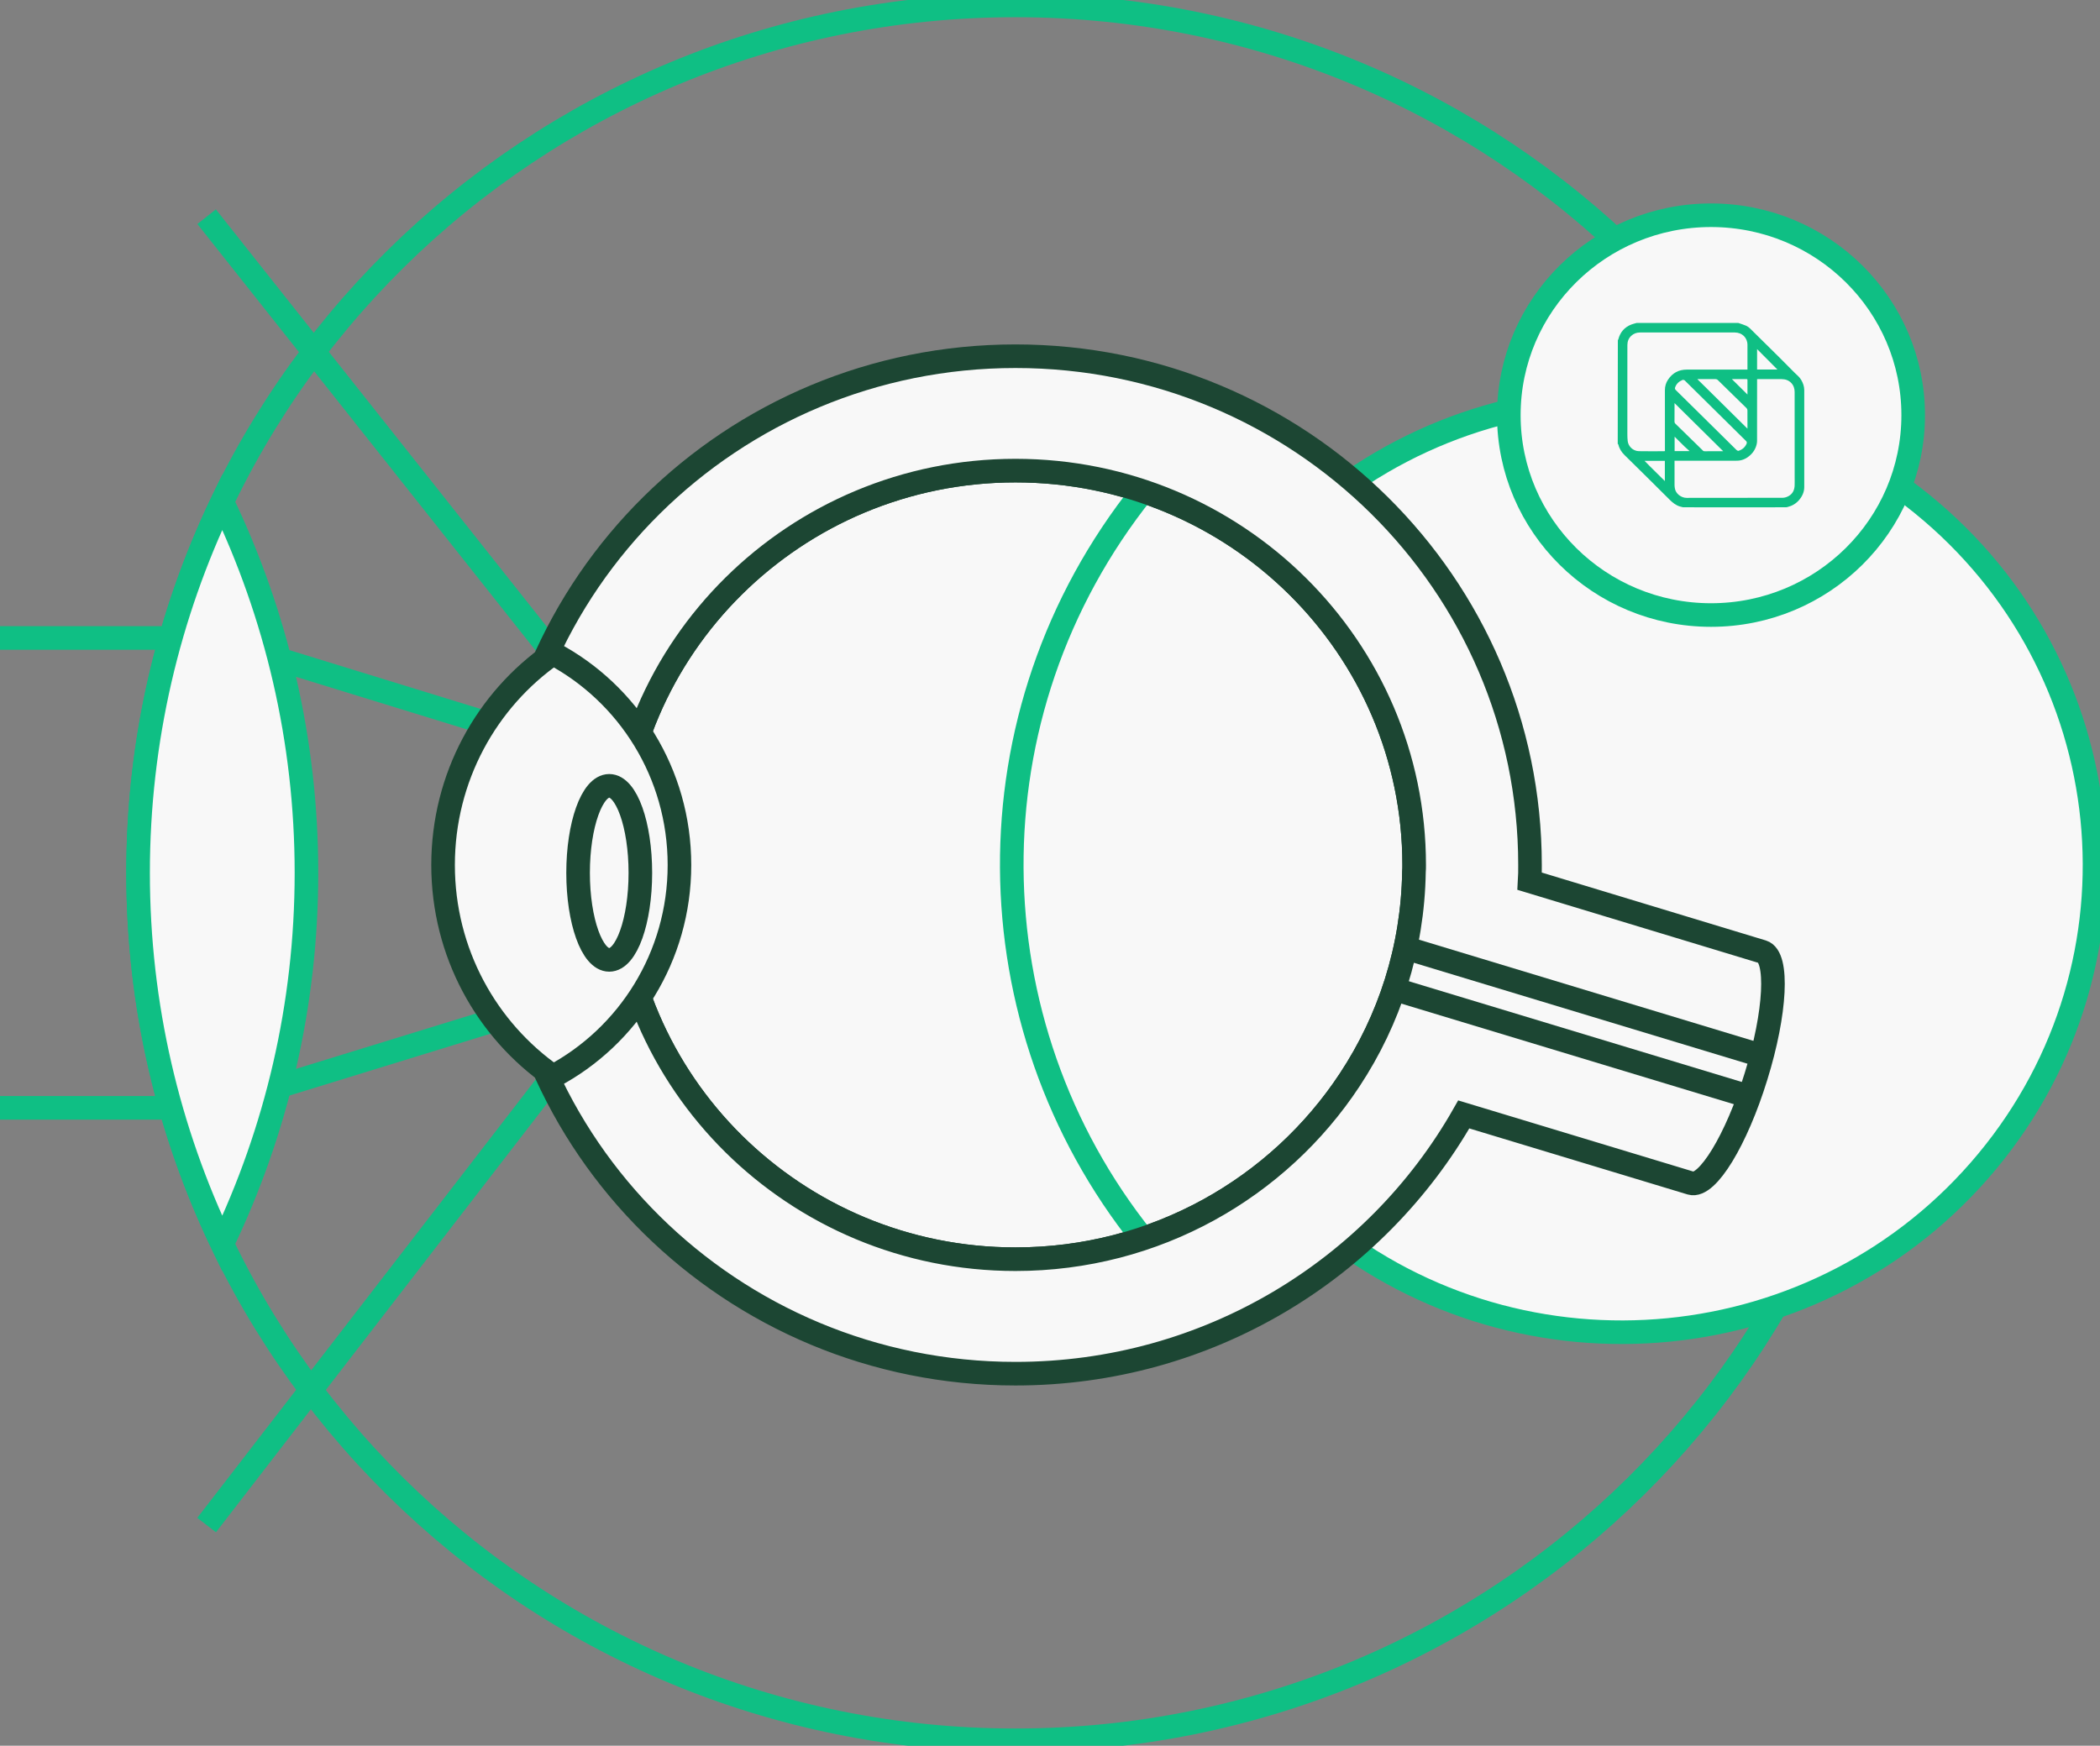
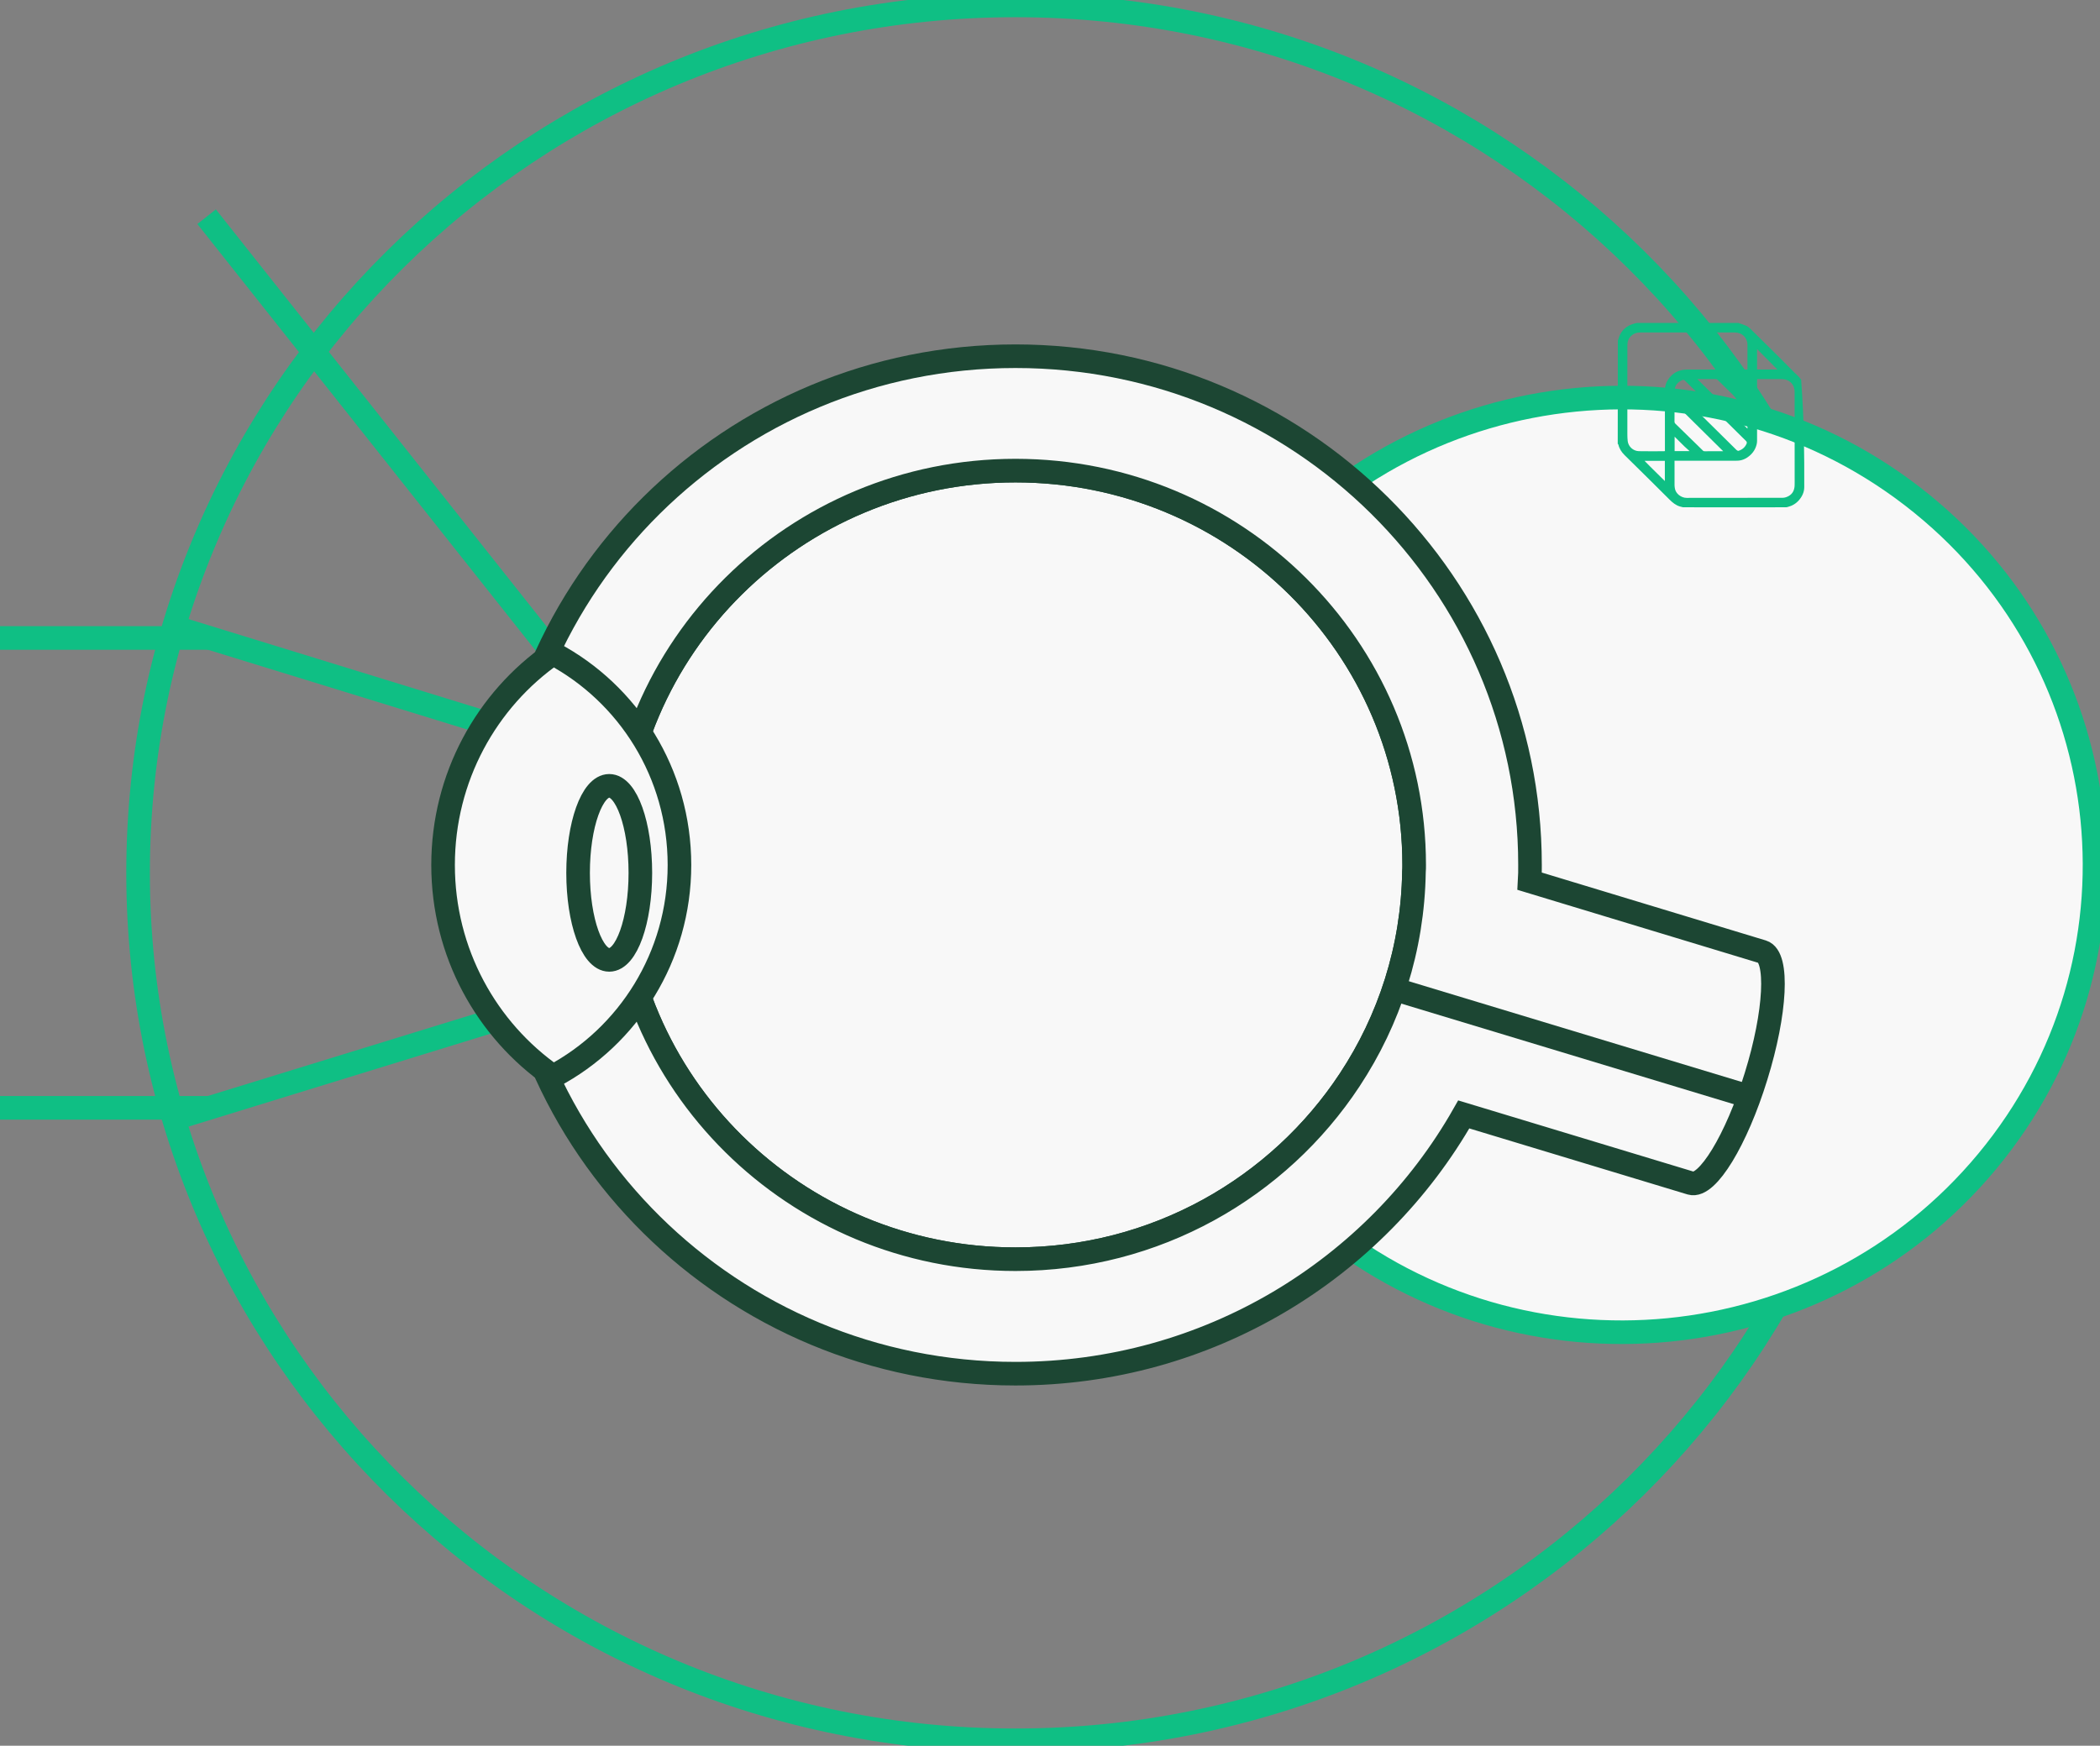
<svg xmlns="http://www.w3.org/2000/svg" width="89" height="74" viewBox="0 0 89 74" fill="none">
  <rect x="0" y="0" width="89" height="74" fill="#808080" stroke="none" />
  <g id="a" clip-path="url(#clip0_3140_11225)">
    <g id="Group">
-       <path id="Vector" d="M8.757 64.647L24.773 43.895" stroke="#0FBF84" stroke-miterlimit="10" />
      <path id="Vector_2" d="M24.773 29.387L8.757 9.186" stroke="#0FBF84" stroke-miterlimit="10" />
      <g id="Group_2">
        <path id="Vector_3" d="M43.037 73.771C63.573 73.771 80.221 57.308 80.221 37C80.221 16.692 63.573 0.229 43.037 0.229C22.5 0.229 5.852 16.692 5.852 37C5.852 57.308 22.5 73.771 43.037 73.771Z" stroke="#0FBF84" stroke-miterlimit="10" />
      </g>
      <g id="Group_3">
        <path id="Vector_4" d="M68.736 56.473C79.799 56.473 88.768 47.604 88.768 36.663C88.768 25.723 79.799 16.854 68.736 16.854C57.672 16.854 48.703 25.723 48.703 36.663C48.703 47.604 57.672 56.473 68.736 56.473Z" fill="#F8F8F8" />
        <path id="Vector_5" d="M53.243 24.104C46.229 32.566 47.479 45.047 56.035 51.983C64.592 58.919 77.214 57.682 84.228 49.221C91.242 40.76 89.991 28.279 81.435 21.343C72.879 14.407 60.257 15.643 53.243 24.104Z" stroke="#0FBF84" stroke-miterlimit="10" />
      </g>
      <path id="Vector_6" d="M7.607 47.351L59.112 31.503" stroke="#0FBF84" stroke-miterlimit="10" />
      <path id="Vector_7" d="M7.607 26.649L59.112 42.497" stroke="#0FBF84" stroke-miterlimit="10" />
      <path id="Vector_8" d="M59.934 36.667C59.934 36.764 59.934 36.864 59.925 36.96C59.874 40.216 58.879 43.234 57.202 45.775C54.188 50.35 48.974 53.377 43.037 53.377C33.702 53.377 26.14 45.894 26.14 36.667C26.14 27.44 33.702 19.949 43.037 19.949C52.373 19.949 59.934 27.436 59.934 36.667Z" fill="#F8F8F8" stroke="#1C4633" stroke-miterlimit="10" />
-       <path id="Vector_9" d="M48.44 20.822C40.899 30.263 41.155 43.402 48.435 52.505" stroke="#0FBF84" stroke-miterlimit="10" />
      <path id="Vector_10" d="M74.692 40.344L64.829 37.354C64.843 37.13 64.843 36.901 64.843 36.667C64.843 24.757 55.081 15.1 43.037 15.1C30.993 15.1 21.231 24.757 21.231 36.667C21.231 48.578 30.993 58.23 43.037 58.23C51.196 58.23 58.309 53.798 62.036 47.24L71.663 50.153C72.353 50.354 73.59 48.33 74.423 45.624C75.262 42.922 75.382 40.555 74.692 40.344ZM59.925 36.96C59.874 40.216 58.879 43.234 57.202 45.775C54.188 50.35 48.974 53.377 43.037 53.377C33.702 53.377 26.14 45.894 26.14 36.667C26.14 27.44 33.702 19.949 43.037 19.949C52.373 19.949 59.934 27.436 59.934 36.667C59.934 36.764 59.934 36.864 59.925 36.96Z" fill="#F8F8F8" stroke="#1C4633" stroke-miterlimit="10" />
      <path id="Vector_11" d="M59.342 42.006L74.424 46.57" stroke="#1C4633" stroke-miterlimit="10" />
-       <path id="Vector_12" d="M59.342 40.114L74.424 44.679" stroke="#1C4633" stroke-miterlimit="10" />
      <path id="Vector_13" d="M28.796 36.667C28.796 40.556 26.623 43.933 23.439 45.624C20.623 43.663 18.778 40.383 18.778 36.667C18.778 32.952 20.623 29.665 23.439 27.703C26.623 29.395 28.796 32.772 28.796 36.667Z" fill="#F8F8F8" stroke="#1C4633" stroke-miterlimit="10" />
      <path id="Vector_14" d="M25.82 40.689C26.549 40.689 27.139 39.037 27.139 37C27.139 34.963 26.549 33.311 25.82 33.311C25.091 33.311 24.5 34.963 24.5 37C24.5 39.037 25.091 40.689 25.82 40.689Z" stroke="#1C4633" stroke-miterlimit="10" />
      <path id="Vector_15" d="M8.887 27.043H0" stroke="#0FBF84" stroke-miterlimit="10" />
      <path id="Vector_16" d="M8.887 46.96H0" stroke="#0FBF84" stroke-miterlimit="10" />
-       <path id="Vector_17" d="M9.42 52.725C11.705 47.957 12.988 42.627 12.988 37C12.988 31.373 11.705 26.043 9.42 21.275C7.135 26.043 5.852 31.373 5.852 37C5.852 42.627 7.135 47.957 9.42 52.725Z" fill="#F8F8F8" stroke="#0FBF84" stroke-miterlimit="10" />
    </g>
-     <path id="Vector_18" d="M72.514 26.071C77.247 26.071 81.083 22.278 81.083 17.598C81.083 12.918 77.247 9.124 72.514 9.124C67.782 9.124 63.945 12.918 63.945 17.598C63.945 22.278 67.782 26.071 72.514 26.071Z" fill="#F8F8F8" stroke="#0FBF84" stroke-miterlimit="10" />
-     <path id="Vector_19" d="M73.672 13.69C73.787 13.729 73.898 13.762 74.003 13.808C74.064 13.836 74.122 13.878 74.17 13.925C74.587 14.334 75.002 14.744 75.417 15.156C75.631 15.369 75.841 15.587 76.056 15.799C76.154 15.895 76.263 15.979 76.334 16.1C76.414 16.235 76.465 16.378 76.466 16.532C76.468 17.904 76.468 19.276 76.466 20.647C76.466 20.857 76.381 21.039 76.246 21.197C76.119 21.346 75.956 21.442 75.766 21.49C75.747 21.495 75.727 21.495 75.706 21.503C74.248 21.507 72.792 21.507 71.328 21.503C71.28 21.489 71.239 21.483 71.201 21.471C71.021 21.419 70.885 21.306 70.754 21.175C70.124 20.545 69.49 19.92 68.854 19.295C68.723 19.166 68.628 19.02 68.586 18.841C68.584 18.831 68.57 18.823 68.561 18.815C68.561 17.353 68.561 15.892 68.566 14.423C68.576 14.404 68.584 14.394 68.587 14.382C68.665 14.081 68.847 13.868 69.141 13.755C69.213 13.727 69.289 13.711 69.363 13.69C70.797 13.69 72.232 13.69 73.672 13.69ZM68.969 16.038C68.969 16.829 68.968 17.62 68.969 18.411C68.969 18.505 68.973 18.6 68.983 18.694C69.007 18.918 69.206 19.119 69.457 19.125C69.808 19.133 70.159 19.127 70.509 19.127C70.526 19.127 70.543 19.124 70.561 19.122V19.046C70.561 18.209 70.561 17.372 70.56 16.536C70.56 16.374 70.605 16.225 70.694 16.092C70.88 15.812 71.145 15.667 71.486 15.667C72.316 15.666 73.147 15.667 73.978 15.667H74.059V15.59C74.059 15.267 74.059 14.944 74.059 14.621C74.059 14.311 73.828 14.095 73.525 14.094C72.183 14.091 70.842 14.092 69.5 14.094C69.362 14.095 69.235 14.139 69.132 14.237C69.019 14.343 68.971 14.478 68.97 14.626C68.967 15.092 68.969 15.558 68.969 16.038ZM76.059 20.213C76.059 19.014 76.06 17.816 76.058 16.617C76.058 16.474 76.017 16.341 75.915 16.233C75.806 16.12 75.668 16.073 75.515 16.071C75.182 16.067 74.849 16.07 74.516 16.07C74.501 16.07 74.486 16.072 74.467 16.073V16.154C74.467 17.001 74.468 17.849 74.466 18.696C74.466 18.744 74.458 18.794 74.447 18.841C74.401 19.029 74.303 19.186 74.154 19.314C74 19.446 73.823 19.528 73.618 19.529C72.761 19.532 71.904 19.53 71.047 19.53H70.968C70.968 19.885 70.968 20.232 70.969 20.578C70.969 20.616 70.976 20.654 70.981 20.692C71.012 20.928 71.254 21.105 71.479 21.105C72.838 21.103 74.197 21.105 75.556 21.101C75.643 21.1 75.739 21.067 75.814 21.022C75.981 20.925 76.052 20.764 76.058 20.577C76.062 20.46 76.059 20.343 76.059 20.213ZM71.896 17.397C72.461 17.956 73.027 18.516 73.594 19.074C73.615 19.095 73.658 19.117 73.681 19.11C73.837 19.061 73.953 18.963 74.02 18.813C74.041 18.764 74.036 18.73 73.993 18.688C73.136 17.844 72.281 16.997 71.425 16.151C71.414 16.14 71.405 16.125 71.392 16.12C71.366 16.111 71.333 16.095 71.311 16.104C71.162 16.164 71.05 16.263 70.994 16.418C70.977 16.468 70.986 16.499 71.023 16.536C71.313 16.82 71.601 17.105 71.896 17.397ZM72.323 16.454C72.899 17.023 73.474 17.592 74.059 18.171C74.059 17.901 74.061 17.646 74.058 17.39C74.058 17.361 74.042 17.323 74.02 17.302C73.613 16.9 73.204 16.5 72.793 16.101C72.774 16.082 72.74 16.072 72.713 16.071C72.477 16.069 72.24 16.07 72.003 16.07H71.934C72.069 16.203 72.193 16.325 72.323 16.454ZM70.968 17.468C70.968 17.601 70.97 17.733 70.967 17.865C70.966 17.907 70.98 17.937 71.01 17.966C71.388 18.334 71.764 18.702 72.141 19.07C72.147 19.076 72.154 19.081 72.159 19.088C72.183 19.122 72.216 19.128 72.256 19.128C72.499 19.126 72.743 19.127 72.986 19.127C73.004 19.127 73.022 19.125 73.029 19.125C72.343 18.447 71.655 17.766 70.968 17.087V17.468ZM69.929 19.771C70.137 19.976 70.344 20.181 70.558 20.392V19.534H69.697C69.778 19.617 69.85 19.691 69.929 19.771ZM74.467 14.997V15.663H75.327C75.039 15.373 74.759 15.091 74.467 14.798V14.997ZM74.037 16.07H73.399C73.618 16.287 73.842 16.508 74.059 16.724C74.059 16.527 74.06 16.317 74.059 16.107C74.059 16.095 74.052 16.083 74.037 16.07ZM71.389 18.925C71.252 18.79 71.115 18.654 70.972 18.511V19.122H71.606C71.53 19.053 71.463 18.993 71.389 18.925Z" fill="#0FBF84" />
+     <path id="Vector_19" d="M73.672 13.69C73.787 13.729 73.898 13.762 74.003 13.808C74.064 13.836 74.122 13.878 74.17 13.925C74.587 14.334 75.002 14.744 75.417 15.156C75.631 15.369 75.841 15.587 76.056 15.799C76.154 15.895 76.263 15.979 76.334 16.1C76.468 17.904 76.468 19.276 76.466 20.647C76.466 20.857 76.381 21.039 76.246 21.197C76.119 21.346 75.956 21.442 75.766 21.49C75.747 21.495 75.727 21.495 75.706 21.503C74.248 21.507 72.792 21.507 71.328 21.503C71.28 21.489 71.239 21.483 71.201 21.471C71.021 21.419 70.885 21.306 70.754 21.175C70.124 20.545 69.49 19.92 68.854 19.295C68.723 19.166 68.628 19.02 68.586 18.841C68.584 18.831 68.57 18.823 68.561 18.815C68.561 17.353 68.561 15.892 68.566 14.423C68.576 14.404 68.584 14.394 68.587 14.382C68.665 14.081 68.847 13.868 69.141 13.755C69.213 13.727 69.289 13.711 69.363 13.69C70.797 13.69 72.232 13.69 73.672 13.69ZM68.969 16.038C68.969 16.829 68.968 17.62 68.969 18.411C68.969 18.505 68.973 18.6 68.983 18.694C69.007 18.918 69.206 19.119 69.457 19.125C69.808 19.133 70.159 19.127 70.509 19.127C70.526 19.127 70.543 19.124 70.561 19.122V19.046C70.561 18.209 70.561 17.372 70.56 16.536C70.56 16.374 70.605 16.225 70.694 16.092C70.88 15.812 71.145 15.667 71.486 15.667C72.316 15.666 73.147 15.667 73.978 15.667H74.059V15.59C74.059 15.267 74.059 14.944 74.059 14.621C74.059 14.311 73.828 14.095 73.525 14.094C72.183 14.091 70.842 14.092 69.5 14.094C69.362 14.095 69.235 14.139 69.132 14.237C69.019 14.343 68.971 14.478 68.97 14.626C68.967 15.092 68.969 15.558 68.969 16.038ZM76.059 20.213C76.059 19.014 76.06 17.816 76.058 16.617C76.058 16.474 76.017 16.341 75.915 16.233C75.806 16.12 75.668 16.073 75.515 16.071C75.182 16.067 74.849 16.07 74.516 16.07C74.501 16.07 74.486 16.072 74.467 16.073V16.154C74.467 17.001 74.468 17.849 74.466 18.696C74.466 18.744 74.458 18.794 74.447 18.841C74.401 19.029 74.303 19.186 74.154 19.314C74 19.446 73.823 19.528 73.618 19.529C72.761 19.532 71.904 19.53 71.047 19.53H70.968C70.968 19.885 70.968 20.232 70.969 20.578C70.969 20.616 70.976 20.654 70.981 20.692C71.012 20.928 71.254 21.105 71.479 21.105C72.838 21.103 74.197 21.105 75.556 21.101C75.643 21.1 75.739 21.067 75.814 21.022C75.981 20.925 76.052 20.764 76.058 20.577C76.062 20.46 76.059 20.343 76.059 20.213ZM71.896 17.397C72.461 17.956 73.027 18.516 73.594 19.074C73.615 19.095 73.658 19.117 73.681 19.11C73.837 19.061 73.953 18.963 74.02 18.813C74.041 18.764 74.036 18.73 73.993 18.688C73.136 17.844 72.281 16.997 71.425 16.151C71.414 16.14 71.405 16.125 71.392 16.12C71.366 16.111 71.333 16.095 71.311 16.104C71.162 16.164 71.05 16.263 70.994 16.418C70.977 16.468 70.986 16.499 71.023 16.536C71.313 16.82 71.601 17.105 71.896 17.397ZM72.323 16.454C72.899 17.023 73.474 17.592 74.059 18.171C74.059 17.901 74.061 17.646 74.058 17.39C74.058 17.361 74.042 17.323 74.02 17.302C73.613 16.9 73.204 16.5 72.793 16.101C72.774 16.082 72.74 16.072 72.713 16.071C72.477 16.069 72.24 16.07 72.003 16.07H71.934C72.069 16.203 72.193 16.325 72.323 16.454ZM70.968 17.468C70.968 17.601 70.97 17.733 70.967 17.865C70.966 17.907 70.98 17.937 71.01 17.966C71.388 18.334 71.764 18.702 72.141 19.07C72.147 19.076 72.154 19.081 72.159 19.088C72.183 19.122 72.216 19.128 72.256 19.128C72.499 19.126 72.743 19.127 72.986 19.127C73.004 19.127 73.022 19.125 73.029 19.125C72.343 18.447 71.655 17.766 70.968 17.087V17.468ZM69.929 19.771C70.137 19.976 70.344 20.181 70.558 20.392V19.534H69.697C69.778 19.617 69.85 19.691 69.929 19.771ZM74.467 14.997V15.663H75.327C75.039 15.373 74.759 15.091 74.467 14.798V14.997ZM74.037 16.07H73.399C73.618 16.287 73.842 16.508 74.059 16.724C74.059 16.527 74.06 16.317 74.059 16.107C74.059 16.095 74.052 16.083 74.037 16.07ZM71.389 18.925C71.252 18.79 71.115 18.654 70.972 18.511V19.122H71.606C71.53 19.053 71.463 18.993 71.389 18.925Z" fill="#0FBF84" />
  </g>
  <defs>
    <clipPath id="clip0_3140_11225">
      <rect width="89" height="74" fill="white" />
    </clipPath>
  </defs>
</svg>